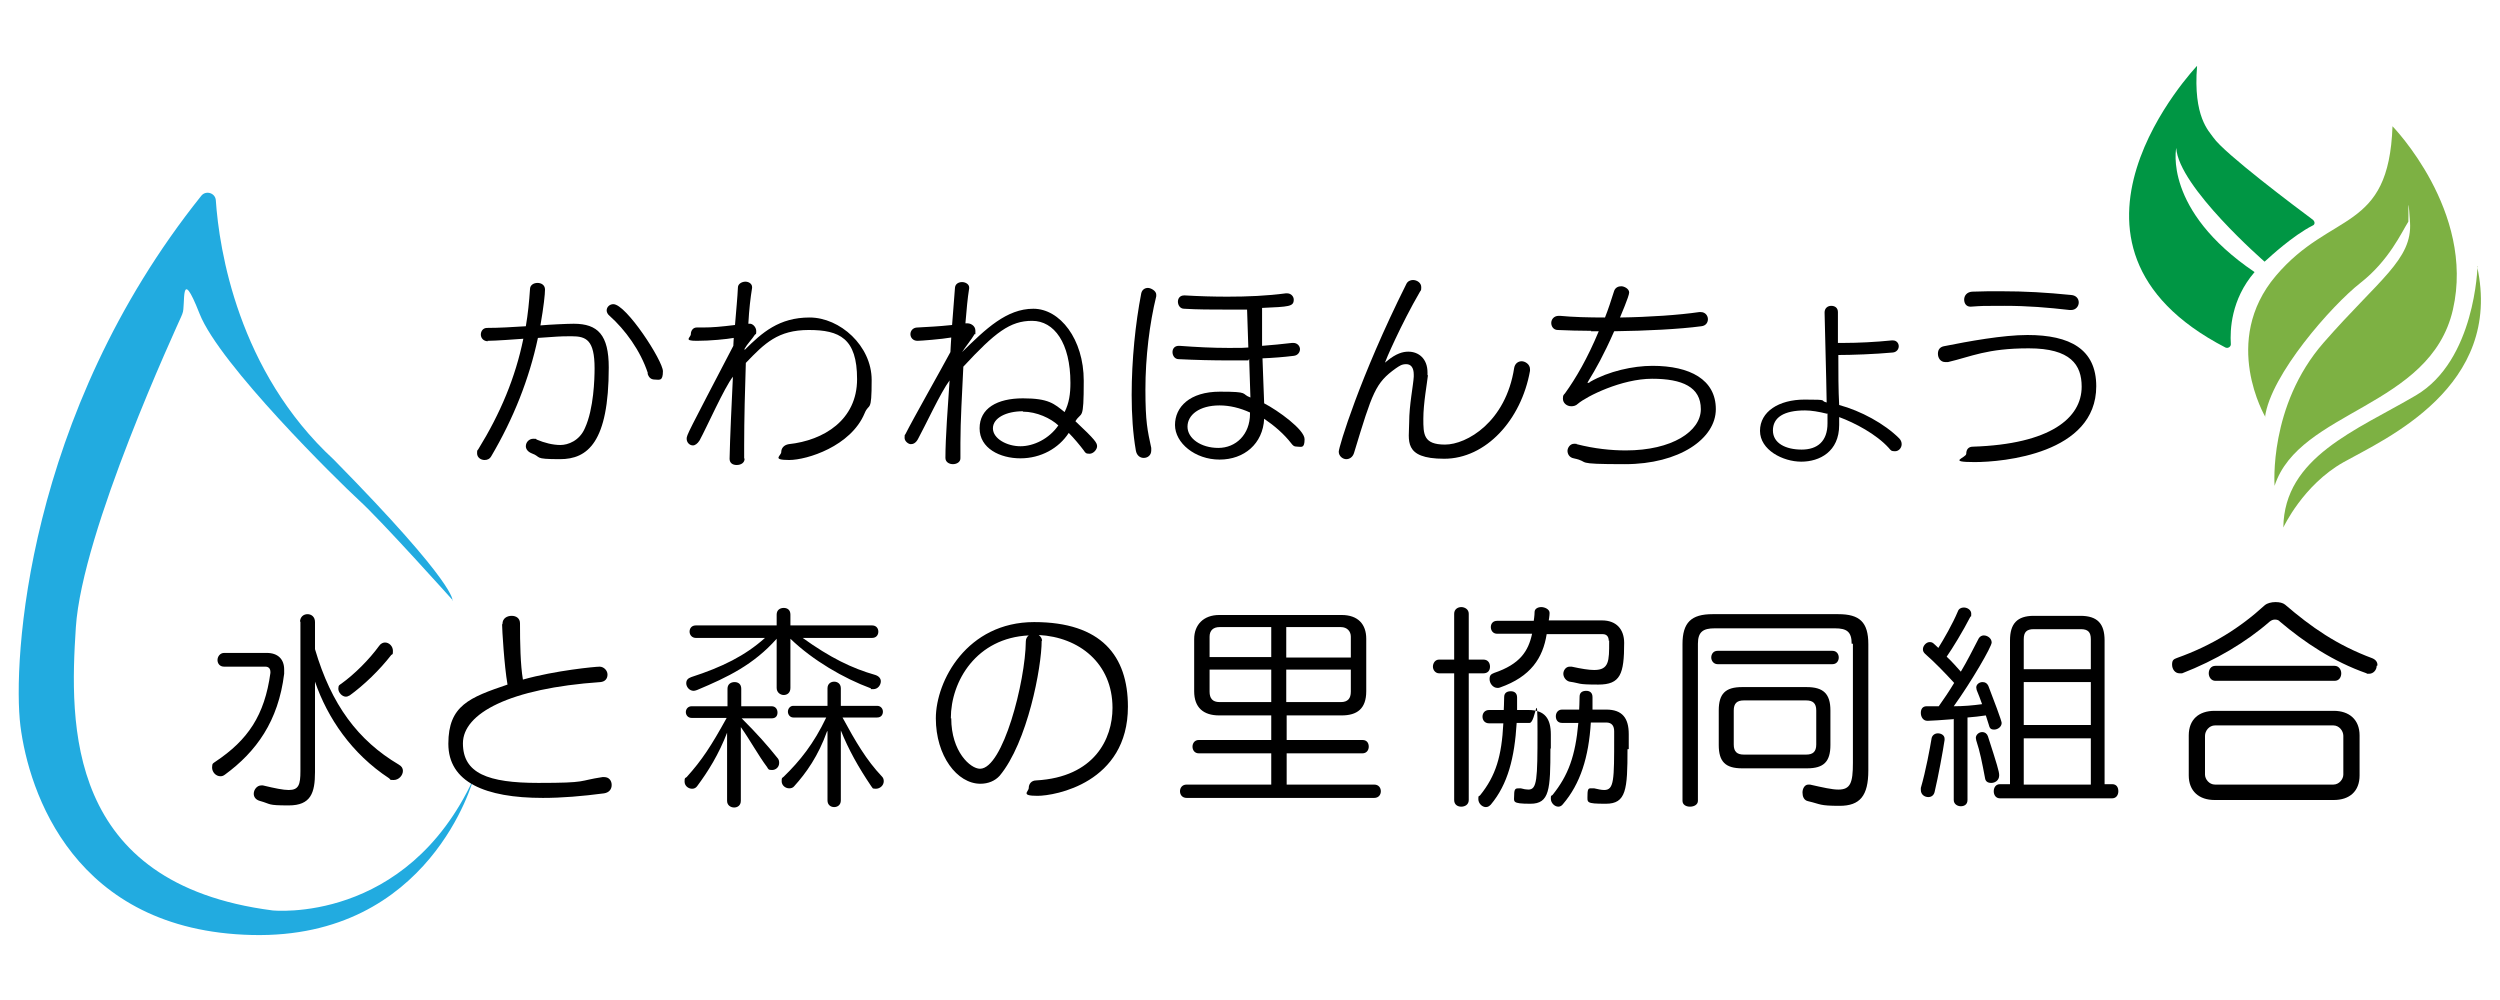
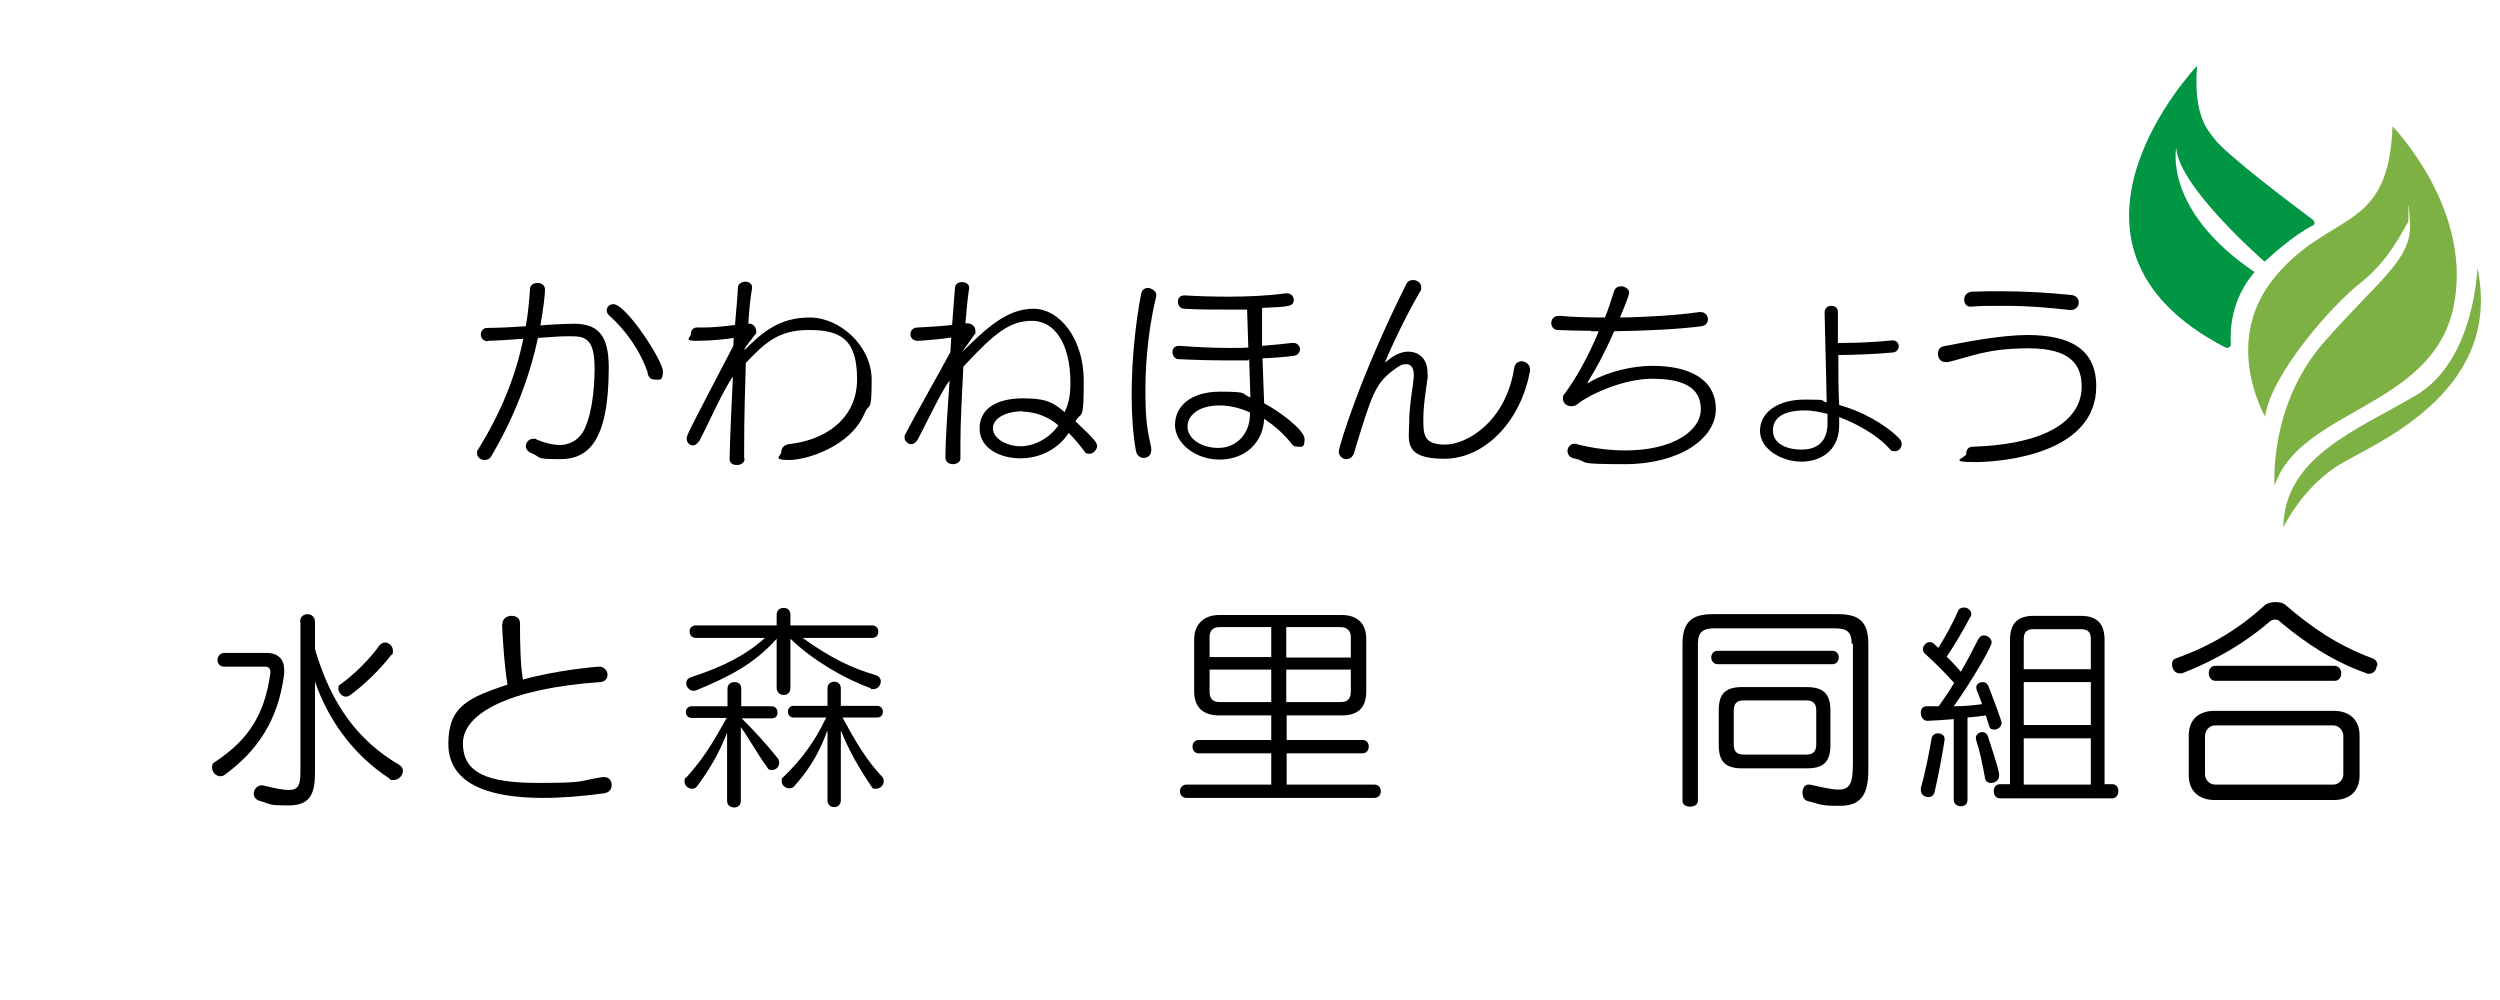
<svg xmlns="http://www.w3.org/2000/svg" id="_レイヤー_1" data-name="レイヤー 1" version="1.1" viewBox="0 0 600 240">
  <defs>
    <style>
      .cls-1 {
        fill: #000;
      }

      .cls-1, .cls-2, .cls-3, .cls-4 {
        stroke-width: 0px;
      }

      .cls-2 {
        fill: #009644;
      }

      .cls-3 {
        fill: #22abe0;
      }

      .cls-4 {
        fill: #7db143;
      }
    </style>
  </defs>
-   <path class="cls-3" d="M108.7,144.1s-17.2-19.2-22.6-24.1c-5-4.6-33.4-32.5-38.2-44.7s-3.3-1.9-4.1-.1,0,0,0,.1c-1.5,3.4-24.1,52.1-25.6,75.3-1.5,23.1-2.5,61.5,47.2,67.9,0,0,32,3.4,48.2-31.5,0,0-10.3,38.4-53.1,37.4-42.8-1-53.6-34.4-55.6-50.2-1.9-15.3,1.3-74.6,43.4-127.2,1.1-1.4,3.4-.7,3.5,1.1.8,11.7,5.3,41,28.3,62.2,30,30.5,28.5,33.9,28.5,33.9Z" />
  <path class="cls-1" d="M117.1,81.9c-1.1,0-1.7-.8-1.7-1.6s.5-1.6,1.5-1.6c2.9,0,6.1-.2,9.3-.4.5-2.9.8-5.9,1-8.9,0-1,.9-1.5,1.8-1.5s1.8.5,1.8,1.6-.3,4-1.1,8.6c2.1-.2,6.5-.4,8-.4,5.8,0,8.4,2.7,8.4,10.5,0,18-5.1,22-11.7,22s-4.3-.5-6.8-1.4c-1-.4-1.4-1.1-1.4-1.7,0-1,.8-1.8,1.8-1.8s.5,0,.8.2c1.9.8,3.9,1.3,5.7,1.3s4.6-1,5.9-4.1c2.1-4.6,2.3-11.8,2.3-14.3,0-6.8-2-7.7-5.5-7.7s-3.2.1-8.1.4c-2.1,9.9-5.9,19.4-11.2,28.4-.4.7-1,.9-1.6.9-.9,0-1.8-.6-1.8-1.6s.1-.6.3-1c5.3-8.6,8.9-17.2,10.8-26.5-6.7.5-8.3.5-8.6.5ZM155.5,89.6c-1.8-5.5-5.5-10.5-9.2-13.8-.5-.4-.7-.9-.7-1.3,0-.8.7-1.5,1.6-1.5,3.1,0,11.9,13.6,11.9,16.1s-.9,2-1.9,2-1.5-.5-1.8-1.5Z" />
  <path class="cls-1" d="M64.9,161.3c0-.8-.4-1.3-1.2-1.3h-9.9c-1.1,0-1.6-.8-1.6-1.6s.6-1.7,1.6-1.7h10.2c2.7,0,4.2,1.5,4.2,4s0,.7,0,1c-1.4,11.4-6.7,18.7-14.2,24.2-.4.3-.7.4-1.1.4-1.1,0-2-1-2-2.1s.3-1,.8-1.4c7.8-5.2,11.8-11.1,13.2-21.3v-.3ZM72,149.3c0-1.3.9-1.9,1.8-1.9s1.8.6,1.8,1.9v6.5c3.9,13.3,10.3,21.9,20.1,27.7.7.4,1,.9,1,1.5,0,1.1-1,2.2-2.2,2.2s-.7-.1-1.1-.4c-9-5.9-14.8-14.5-17.8-23.2v21.7c0,5-1,8-6.3,8s-4.1-.3-7-1.1c-1-.3-1.4-1-1.4-1.7,0-1,.8-2,1.8-2s.3,0,.4,0c2.9.7,4.9,1.1,6.2,1.1,2.4,0,2.8-1.3,2.8-4.5v-36ZM83.9,166.9c-.3.2-.6.3-.9.3-.9,0-1.8-1-1.8-1.9s.3-.9.7-1.2c3.2-2.3,6.7-5.8,9.1-9.1.4-.6,1-.8,1.4-.8,1,0,1.9.9,1.9,2s-.1.7-.4,1c-2.8,3.6-6.5,7.2-10.1,9.8Z" />
  <path class="cls-1" d="M120.6,149.7c0-1.3,1.1-1.9,2.2-1.9s2,.6,2,1.8c0,4.7.1,10,.7,13.5,7.8-2.2,17.4-3.1,18.4-3.1s1.9.9,1.9,1.9-.6,1.7-1.7,1.8c-21.8,1.5-33,7.5-33,14.7s6,9.5,18.1,9.5,9.4-.5,15.4-1.4c.2,0,.3,0,.4,0,1.2,0,1.8.9,1.8,1.9s-.6,1.8-1.8,2c-5.3.7-10.2,1.1-14.7,1.1-13.9,0-22.7-3.8-22.7-13s5.1-11.1,14.2-14.2c-.8-4.6-1.3-13.3-1.3-14.4Z" />
  <path class="cls-1" d="M174.6,175.6c-2.1,5.5-4.7,9.6-7.3,13.1-.3.4-.7.6-1.2.6-.9,0-1.8-.7-1.8-1.7s.1-.8.5-1.1c3.7-4.1,5.9-7.5,9.6-14.2h-8.4c-.9,0-1.4-.7-1.4-1.4s.5-1.4,1.4-1.4h8.6v-4.2c0-1.1.8-1.6,1.7-1.6s1.6.5,1.6,1.6v4.2h7.3c.9,0,1.4.7,1.4,1.5s-.4,1.4-1.4,1.4h-7.2c3.8,3.8,6.1,6.4,8.5,9.4.4.4.5.8.5,1.3,0,1-.8,1.7-1.7,1.7s-.9-.2-1.2-.7c-2.1-2.8-4.1-6.5-6.3-9.6v17.7c0,1.1-.8,1.6-1.6,1.6s-1.7-.5-1.7-1.6v-16.5ZM192.5,153c6.8,4.9,12,7.4,17.6,9,.9.3,1.3.9,1.3,1.5,0,.9-.7,1.9-1.8,1.9s-.4,0-.6-.2c-6.5-2.4-13.9-6.7-19.3-11.9v11.8c0,1.2-.8,1.7-1.6,1.7s-1.7-.6-1.7-1.7v-11.8c-5.5,6.2-11.7,9.2-19.1,12.3-.3.1-.6.2-.8.2-1.1,0-1.8-1-1.8-1.8s.4-1.2,1.2-1.5c7.4-2.4,12.9-5.1,17.7-9.4h-16.6c-.9,0-1.5-.7-1.5-1.5s.5-1.5,1.5-1.5h19.4v-2.6c0-1.1.8-1.6,1.7-1.6s1.6.5,1.6,1.6v2.6h19.6c1,0,1.5.7,1.5,1.5s-.5,1.5-1.5,1.5h-16.8ZM198.5,175.5c-2.1,5.9-5,10-7.9,13.2-.3.4-.8.5-1.2.5-.9,0-1.8-.7-1.8-1.7s.1-.7.5-1.1c3.9-3.8,7.2-7.9,10.2-14.2h-7.9c-.8,0-1.3-.7-1.3-1.4s.5-1.4,1.3-1.4h8.2v-4.2c0-1.1.8-1.6,1.6-1.6s1.6.5,1.6,1.6v4.2h8.7c.9,0,1.4.7,1.4,1.4s-.4,1.4-1.4,1.4h-8.3c3.1,5.7,5.7,10.2,9.5,14.2.3.3.4.7.4,1.1,0,1-.9,1.8-1.9,1.8s-.7-.2-1.1-.6c-3.1-4.6-5.4-8.7-7.3-13.4v16.8c0,1.1-.8,1.6-1.6,1.6s-1.6-.5-1.6-1.6v-16.6Z" />
  <path class="cls-1" d="M284.8,191.5c-1.1,0-1.6-.8-1.6-1.6s.5-1.6,1.6-1.6h20.3v-7.5h-17.4c-1,0-1.5-.8-1.5-1.6s.5-1.6,1.5-1.6h17.4v-5.9h-12.5c-3.8,0-6-1.9-6-5.8v-12.5c0-3.5,2.3-5.8,6-5.8h29.4c3.9,0,5.9,2.2,5.9,5.7v12.6c0,4.2-2.2,5.8-5.9,5.8h-13.2v5.9h18.2c1.1,0,1.5.8,1.5,1.6s-.5,1.6-1.5,1.6h-18.2v7.5h21c1.1,0,1.6.8,1.6,1.6s-.5,1.6-1.6,1.6h-44.9ZM305.1,150.5h-12.4c-1.5,0-2.4.8-2.4,2.3v4.9h14.8v-7.3ZM305.1,160.7h-14.8v5.3c0,1.6.7,2.5,2.4,2.5h12.4v-7.8ZM324.2,152.8c0-1.3-.9-2.3-2.4-2.3h-13.1v7.3h15.5v-4.9ZM324.2,160.7h-15.5v7.8h13.1c1.7,0,2.4-.9,2.4-2.5v-5.3Z" />
-   <path class="cls-1" d="M349,161.6h-3.6c-.9,0-1.5-.8-1.5-1.6s.5-1.7,1.5-1.7h3.6v-11c0-1.1.9-1.6,1.7-1.6s1.8.5,1.8,1.6v11h3.5c1.1,0,1.6.8,1.6,1.7s-.5,1.6-1.6,1.6h-3.5v30.4c0,1.1-.9,1.6-1.8,1.6s-1.7-.5-1.7-1.6v-30.4ZM372.1,179.6c0,9.9-.2,13.3-4.8,13.3s-3.9-.5-3.9-2.1.4-1.6,1.2-1.6.3,0,.4,0c.7.2,1.3.3,1.8.3,2.1,0,2.2-2.4,2.2-13.9s-.4-2.1-1.9-2.1h-3.1c-.5,8.3-2.1,14.7-6.2,19.6-.4.4-.7.6-1.2.6-.9,0-1.8-.9-1.8-1.9s.1-.6.4-.9c3.8-4.7,5.2-9.4,5.6-17.3h-3.4c-1.1,0-1.6-.8-1.6-1.6s.5-1.6,1.6-1.6h3.5s.1-2,.1-3.1.8-1.4,1.6-1.4,1.5.4,1.5,1.5,0,3,0,3h2.7c4,0,5.4,2.1,5.4,5.9v3.4ZM386.1,153.8c0-1.2-.7-1.6-1.4-1.6h-13.5c-.9,5.7-3.8,10.2-11.2,12.8-.2.1-.4.1-.6.1-1.1,0-1.9-1.1-1.9-2.1s.4-1.2,1.1-1.5c6.2-2.1,8.2-5.2,9.1-9.4h-8.4c-1,0-1.5-.8-1.5-1.6s.5-1.5,1.5-1.5h8.8s.2-1.3.2-2.1c0-.8.8-1.2,1.6-1.2s2,.5,2,1.4h0c0,.7-.2,1.8-.2,1.8h12.8c3.4,0,5.3,2.1,5.3,5.4,0,7.5-.9,10-6.2,10s-4.1-.3-6.9-.7c-.9-.2-1.5-1.1-1.5-1.9s.6-1.7,1.5-1.7.3,0,.5,0c2.3.5,4.1.8,5.4.8,3.6,0,3.6-2.2,3.6-6.7v-.4ZM390.6,179.8c0,9.7-.3,13.1-5.2,13.1s-4.4-.3-4.4-2.1.4-1.6,1.2-1.6.3,0,.4,0c.9.2,1.7.4,2.4.4,2.4,0,2.4-2.4,2.4-12.7v-1.4c0-1.2-.5-2.1-1.9-2.1h-3.7c-.5,8.3-2.5,14.7-6.7,19.6-.3.4-.7.6-1.1.6-.9,0-1.8-.9-1.8-1.9s.1-.6.4-.9c3.8-4.7,5.5-9.4,6.2-17.3h-3.9c-1.1,0-1.5-.8-1.5-1.6s.5-1.6,1.5-1.6h4.1s.1-2,.1-3.1.8-1.4,1.6-1.4,1.5.4,1.5,1.5,0,3,0,3h3.3c3.9,0,5.4,2.1,5.4,5.9v3.6Z" />
  <path class="cls-1" d="M444.4,154.5c0-2.9-1.2-3.7-4-3.7h-28.9c-2.7,0-4,.8-4,3.7v37.7c0,.9-.9,1.4-1.9,1.4s-1.8-.5-1.8-1.4v-37.6c0-5.2,2.1-7.2,7.2-7.2h30.2c5.1,0,7.2,1.9,7.2,7.2v30.3c0,6.1-2,8.5-6.9,8.5s-4.5-.4-7.5-1.1c-1.1-.2-1.4-1.2-1.4-2.1s.5-1.9,1.4-1.9.2,0,.4,0c3.1.7,5.3,1.2,6.8,1.2,2.9,0,3.5-1.6,3.5-6.4v-28.6ZM412.2,159.4c-.9,0-1.5-.8-1.5-1.6s.5-1.6,1.5-1.6h27.6c1,0,1.5.8,1.5,1.6s-.5,1.6-1.5,1.6h-27.6ZM418.1,184.4c-4,0-5.6-1.6-5.6-5.6v-8.3c0-4,1.6-5.6,5.6-5.6h15.5c4,0,5.7,1.6,5.7,5.6v8.3c0,4-1.6,5.6-5.6,5.6h-15.6ZM435.9,170.5c0-1.7-.8-2.4-2.4-2.4h-15c-1.6,0-2.4.7-2.4,2.4v8.2c0,1.7.8,2.4,2.4,2.4h15c1.6,0,2.4-.7,2.4-2.4v-8.2Z" />
  <path class="cls-1" d="M468.8,172.6c-2.4.2-5.7.4-6.2.4-1.1,0-1.6-1-1.6-1.9s.4-1.6,1.4-1.6h.1c.9,0,1.8,0,2.8,0,1.2-1.7,2.5-3.6,3.7-5.6-2.1-2.3-4.6-4.9-7-7-.4-.4-.5-.7-.5-1.1,0-.8.8-1.7,1.6-1.7s.9.3,2.1,1.4c1.3-2.1,3.4-5.7,4.7-8.8.2-.6.8-.9,1.4-.9.9,0,1.8.6,1.8,1.5s0,.5-.2.7c-1.8,3.5-4.3,7.6-5.7,9.6,1.3,1.2,2.4,2.5,3.4,3.6,1.5-2.5,2.9-5.3,4.3-8,.3-.5.8-.7,1.2-.7.9,0,1.9.7,1.9,1.7s-4.8,9.3-9.1,15.3c2.4,0,4.6-.2,6.8-.5-.4-1.2-.9-2.4-1.3-3.4,0-.2-.1-.4-.1-.6,0-.8.8-1.3,1.5-1.3s1.1.3,1.4.9c1.2,3.1,3.2,8.4,3.2,8.9,0,.9-.9,1.6-1.8,1.6s-1.1-.4-1.3-1.2l-.7-2.2c-1.4.2-2.9.4-4.4.5v19.8c0,1.1-.8,1.5-1.6,1.5s-1.7-.5-1.7-1.5v-19.5ZM466.7,177.6c-.4,2.7-1.5,8.7-2.4,12.5-.2.8-.8,1.2-1.5,1.2-.9,0-1.8-.6-1.8-1.7s0-.4,0-.5c1.2-4.1,2.2-9.6,2.6-12,.2-.7.8-1.1,1.5-1.1s1.6.4,1.6,1.3v.3ZM479.8,186.1c0,1.2-1,1.8-1.9,1.8s-1.4-.4-1.5-1.2c-.7-3.7-1.2-6.3-2.1-9,0-.2-.1-.4-.1-.6,0-.8.8-1.4,1.5-1.4s1.2.4,1.4,1c2.2,6.8,2.7,8.5,2.7,9.3ZM480,191.6c-1,0-1.5-.8-1.5-1.7s.5-1.7,1.5-1.7h2.4v-34.5c0-4,1.7-5.9,5.7-5.9h11.2c4.1,0,5.8,1.9,5.8,5.9v34.5h1.8c1.1,0,1.5.8,1.5,1.7s-.5,1.7-1.5,1.7h-26.9ZM501.8,153.4c0-1.7-.7-2.4-2.4-2.4h-11.3c-1.7,0-2.4.7-2.4,2.4v7.2h16.1v-7.2ZM501.8,163.7h-16.1v10.3h16.1v-10.3ZM501.8,177.2h-16.1v11.1h16.1v-11.1Z" />
  <path class="cls-1" d="M570.4,159.8c0,1-.8,1.9-1.8,1.9s-.4,0-.6-.1c-8-2.8-14.9-7.4-20.8-12.4-.3-.4-.8-.5-1.2-.5s-.8.1-1.3.5c-5.6,4.9-13,9.3-21,12.4-.2,0-.4,0-.6,0-1.1,0-1.8-1-1.8-2.1s.4-1.3,1.2-1.6c8.4-3,15.1-7.2,21.1-12.7.5-.4,1.5-.7,2.5-.7s1.8.2,2.3.6c6.3,5.4,12.4,9.7,21,12.9.9.4,1.2,1,1.2,1.7ZM531.5,192c-3.7,0-6.2-2.1-6.2-5.9v-9.6c0-3.8,2.4-5.9,6.2-5.9h28.6c3.7,0,6.2,2.1,6.2,5.9v9.6c0,3.8-2.4,5.9-6.2,5.9h-28.6ZM562.4,176.6c0-1.2-1-2.5-2.4-2.5h-28.4c-1.4,0-2.4,1.3-2.4,2.5v9.3c0,1.1,1,2.4,2.4,2.4h28.4c1.4,0,2.4-1.3,2.4-2.4v-9.3ZM531.7,163.4c-1,0-1.6-.9-1.6-1.8s.5-1.8,1.6-1.8h28.6c1,0,1.6.9,1.6,1.8s-.5,1.8-1.6,1.8h-28.6Z" />
-   <path class="cls-1" d="M250,153.8c0,6.3-3.4,24.4-10.1,32.4-1.1,1.2-2.7,1.9-4.6,1.9-5.6,0-10.7-6.7-10.7-15.7s7.5-23.1,23.6-23.1,22.5,8.1,22.5,20.3c0,18.3-17.5,21.4-21.7,21.4s-2.1-1-2.1-1.9.6-1.8,1.8-1.8c14-.8,18.3-10,18.3-17.4,0-10.7-8-17-17.7-17.5.4.3.8.8.8,1.4ZM228.3,172.4c0,8,4.6,12.1,6.9,12.1,5.5,0,10.9-20.9,11-30.6,0-.6.3-1.1.7-1.4-12.5.6-18.7,10.9-18.7,19.9Z" />
  <path class="cls-1" d="M178.7,110.1c0,1-.9,1.5-1.9,1.5s-1.7-.5-1.7-1.5c.1-5,.5-13.5.8-19.7-2.1,2.7-6.3,12.2-8,15.3-.5.8-1.1,1.2-1.6,1.2-.8,0-1.5-.7-1.5-1.6s.2-1.2,11.2-22.3c0-.6.1-1.5.1-1.9-1.7.3-5.6.7-8.9.7s-1.4-.8-1.4-1.6.5-1.6,1.4-1.6h1.4c2.5,0,4.5-.2,7.8-.6.3-3.7.6-6.7.7-9,0-.9,1-1.4,1.8-1.4s1.6.5,1.6,1.3v.2c-.4,2.5-.7,5-.9,8.6.3,0,.2,0,.5,0,.7.1,1.4.9,1.4,1.8s-.1.6-.3.8c-.7,1.1-1.9,2.3-2.5,3.4v.3c4.2-4.2,8.3-7.8,15.6-7.8s14.9,6.8,14.9,15-.6,5.3-1.7,8c-3.3,7.9-13.8,11.2-18.1,11.2s-1.9-1-1.9-1.9.6-1.7,1.8-1.9c8.4-.9,16.4-5.8,16.4-15.6s-4.2-11.8-11.6-11.8-10.6,3.2-15.1,7.9c-.2,5.9-.4,13.7-.4,19.8v3.1Z" />
  <path class="cls-1" d="M230.5,110c0,.9-.9,1.4-1.8,1.4s-1.8-.5-1.8-1.5c0-4.9.6-12.5,1-18.6-2.1,2.8-5.9,11-7.6,14.1-.5.9-1.1,1.2-1.7,1.2s-1.5-.7-1.5-1.5,0-.6.2-.9c1.8-3.6,8.5-15.4,10.8-19.7,0-.7.2-3.1.2-3.5-2.2.4-7.4.8-8.1.8-1.1,0-1.7-.8-1.7-1.6s.6-1.6,1.7-1.6c3.1-.2,4.5-.2,8.3-.6l.7-9c.1-.9.9-1.3,1.7-1.3s1.7.5,1.7,1.3v.2c-.4,2.5-.6,4.9-.9,8.4.3,0,.4,0,.6,0,.4,0,1.8.4,1.8,1.8s0,.6-.2.8c-.7,1.2-2.3,3.2-3,4.3,5.7-5.6,10.7-10.4,17.1-10.4s12.1,7.3,12.1,17.3-.5,7.2-2,9.7c4.8,4.5,5.2,5.2,5.2,6s-.9,1.8-1.8,1.8-1-.2-1.4-.8c-.9-1.2-2.4-3-3.6-4.2-2.4,3.7-6.7,6.1-11.6,6.1s-9.8-2.4-9.8-7.2,4.2-7.2,10.4-7.2,7.5,1.3,10,3.3c1.1-2.2,1.4-4.4,1.4-7,0-9.6-3.9-14.9-9.2-14.9s-8.9,2.8-16.5,11c-.3,6.4-.7,13-.7,18.3s0,2.3,0,3.3h0ZM245.5,98.7c-4,0-7.2,1.6-7.2,4.1s3.4,4.3,6.6,4.3,6.9-1.8,9.1-5c-1.8-1.7-5.2-3.3-8.5-3.3Z" />
  <path class="cls-1" d="M272.6,108.1c-.7-4-1-8.6-1-13.3,0-8.4.9-17.2,2.3-24.4.2-.9.9-1.3,1.6-1.3s2,.7,2,1.6,0,.3,0,.4c-1.6,6.5-2.6,14.6-2.6,22.4s.5,9.8,1.4,14c0,.2,0,.4,0,.6,0,1.2-.9,1.8-1.8,1.8s-1.7-.6-1.9-1.8ZM299.6,86.5c-1.5,0-3,0-4.6,0-4,0-8.1-.1-12.1-.3-1,0-1.5-.9-1.5-1.7s.5-1.5,1.5-1.5h.2c4,.3,7.9.5,11.7.5s3.2,0,4.8-.1l-.3-9.1c-1.7,0-3.4,0-5.2,0-3.3,0-6.6,0-9.9-.2-1,0-1.5-.9-1.5-1.7s.5-1.5,1.5-1.5h.2c3.4.2,6.8.3,10.2.3,4.8,0,9.5-.2,14-.8h.3c1,0,1.6.8,1.6,1.5,0,1.7-1.1,1.7-7.6,2,0,3.2,0,6.2,0,9.1,2.4-.2,4.8-.4,7.2-.7h.3c1,0,1.6.8,1.6,1.5s-.5,1.5-1.5,1.6c-2.4.3-5,.5-7.5.6.1,3.7.3,7.3.4,10.8,3.3,1.7,9.7,6.3,9.7,8.6s-.8,1.8-1.7,1.8-1.1-.3-1.5-.8c-1.7-2.2-4-4.2-6.5-5.9-.3,6-4.8,9.8-10.7,9.8s-10.7-4-10.7-8.3,3.5-8,10.8-8,4.9.5,7.3,1.4l-.3-9.3ZM300,99c-2.4-1.1-4.9-1.7-7.3-1.7-4.9,0-7.7,2.3-7.7,5.1s3.2,5.1,7.4,5.1,7.6-3.2,7.6-8.2v-.4Z" />
  <path class="cls-1" d="M342.7,90.1c-.2,1.9-1.1,6.7-1.1,10.4s0,6.2,5.2,6.2,14.6-5.4,16.6-18.4c.2-1.1,1-1.6,1.8-1.6s2,.7,2,1.9,0,.3,0,.4c-2.1,11.8-10.6,21.1-20.6,21.1s-8.4-4.5-8.4-8.7,1-9,1.1-11v-.5c0-1.7-.7-2.5-1.8-2.5s-1.6.4-2.5,1c-4.9,3.5-5.6,5.7-10,20.2-.3,1.1-1.1,1.6-1.9,1.6s-1.8-.7-1.8-1.8,5-17.8,16.2-40.2c.3-.7,1-1,1.6-1,1,0,2,.7,2,1.7s-.1.7-.3,1.1c-4.6,7.9-8.4,16.8-8.4,17s0,0,0,0c.1,0,.3-.2.4-.3,2.3-1.9,3.9-2.3,5.2-2.3,2.5,0,4.6,1.7,4.6,5v.6Z" />
  <path class="cls-1" d="M381.9,79.4c-2.9,0-5.6-.1-8-.2-1.1,0-1.6-.9-1.6-1.7s.6-1.7,1.8-1.7h.3c3.1.3,6.8.4,10.8.4.8-2,1.5-4.2,2.2-6.4.3-.8,1-1.1,1.7-1.1s1.9.6,1.9,1.5-2.1,5.7-2.2,6c7-.1,14.2-.6,19-1.3.1,0,.3,0,.4,0,1.1,0,1.7.9,1.7,1.7s-.5,1.6-1.6,1.7c-5.2.7-13.2,1.1-20.9,1.2-2.5,5.7-4.5,9.2-6.1,11.8-.1.2-.3.5-.3.6s0,0,.1,0c.1,0,.3,0,.6-.3,4.4-2.5,10.2-3.8,14.9-3.8,9,0,15.2,3.3,15.2,10.4s-8.8,13.2-21.8,13.2-8-.5-12.3-1.4c-1.1-.2-1.5-1.1-1.5-1.8s.6-1.7,1.6-1.7.4,0,.6.1c4.3,1.1,8.3,1.5,11.8,1.5,11.1,0,18-4.6,18-9.9s-4.4-7.3-11.7-7.3-15.7,4.2-17.8,6c-.5.5-1.1.6-1.6.6-1.1,0-2-.8-2-1.8s.2-.9.5-1.3c2.6-3.6,5.4-8.4,8.1-14.9h-1.9Z" />
  <path class="cls-1" d="M499.6,92.8c0-5.2-2.6-9.2-12.7-9.2s-13.8,2-19.4,3.3c-.2,0-.4,0-.6,0-1.2,0-1.8-1-1.8-2s.5-1.6,1.4-1.8c6-1.2,14.2-2.7,20.1-2.7,10.2,0,16.5,3.4,16.5,12.3,0,16.2-22.4,18.2-29.2,18.2s-2-1-2-2,.5-1.7,1.6-1.7c18.6-.6,26.1-6.9,26.1-14.4ZM496.7,74.4c-5.3-.6-10-1-15.6-1s-5.1,0-8.1.2h-.1c-1,0-1.5-.8-1.5-1.7s.6-1.8,1.9-1.9c2.4-.1,4.7-.1,6.8-.1,6,0,11,.3,17,.9,1.2.1,1.8.9,1.8,1.8s-.7,1.8-1.8,1.8h-.3Z" />
  <path class="cls-1" d="M441.4,102c0,6.4-4.7,8.8-9.1,8.8s-9.9-2.8-9.9-7.4,4.5-7.5,10.7-7.5,3.4.2,5.3.7c-.1-6.9-.4-16.2-.5-21.6,0-1,.7-1.6,1.6-1.6s1.6.5,1.6,1.5h0c0,2.1,0,4.6,0,7.4h1.5c3.2,0,7.5-.2,11.4-.6h.3c.9,0,1.4.7,1.4,1.4s-.5,1.4-1.4,1.5c-4.3.4-9.9.6-13.1.6,0,4.2,0,8.4.2,12,5.2,1.4,10.9,4.5,14.4,8,.4.4.6.9.6,1.4,0,.9-.7,1.7-1.6,1.7s-1-.2-1.5-.8c-3-3.3-8.1-6-11.9-7.4,0,.8,0,1.1,0,1.6v.4ZM438.5,99.3c-2-.5-3.8-.8-5.3-.8-5.1,0-7.7,1.7-7.7,4.8s3.1,4.6,6.9,4.6,6.2-2,6.2-6.3v-2.4Z" />
  <path class="cls-2" d="M555.3,52.9c-4.3-3.2-21.5-16.1-24.1-19.9-1-1.5-4.9-4.9-3.9-17.2,0,0-40.9,42.9,6.8,67.6.6.3,1.4-.2,1.3-.9-.2-3.2,0-10.6,5.7-17.2h0c-22-14.9-18.8-29.8-18.8-29.8.5,9.3,21.2,27.3,21.2,27.3h0c.3-.3.6-.5.9-.8,0,0,5.9-5.5,10.7-7.9.5-.2.5-.9.1-1.2Z" />
  <path class="cls-4" d="M543.7,100.1s-10.8-18.2,2.5-33.9c13.3-15.7,27.1-10.3,28-35.9,0,0,19.9,20.4,14.5,44s-36.9,24.1-42.8,42.3c0,0-1.5-19.2,11.8-34.4s21.3-19.9,20.7-28.9-.3-.3-.4-.1c-1.6,2.5-4.6,9.3-11.5,14.7s-21.6,22.1-22.9,32.2Z" />
  <path class="cls-4" d="M594.6,63.9s-.5,22.6-14.8,31c-14.3,8.4-31.6,14.8-31.8,31.7,0,0,4.7-10.2,14.5-15.7s38.4-18,32-47Z" />
</svg>